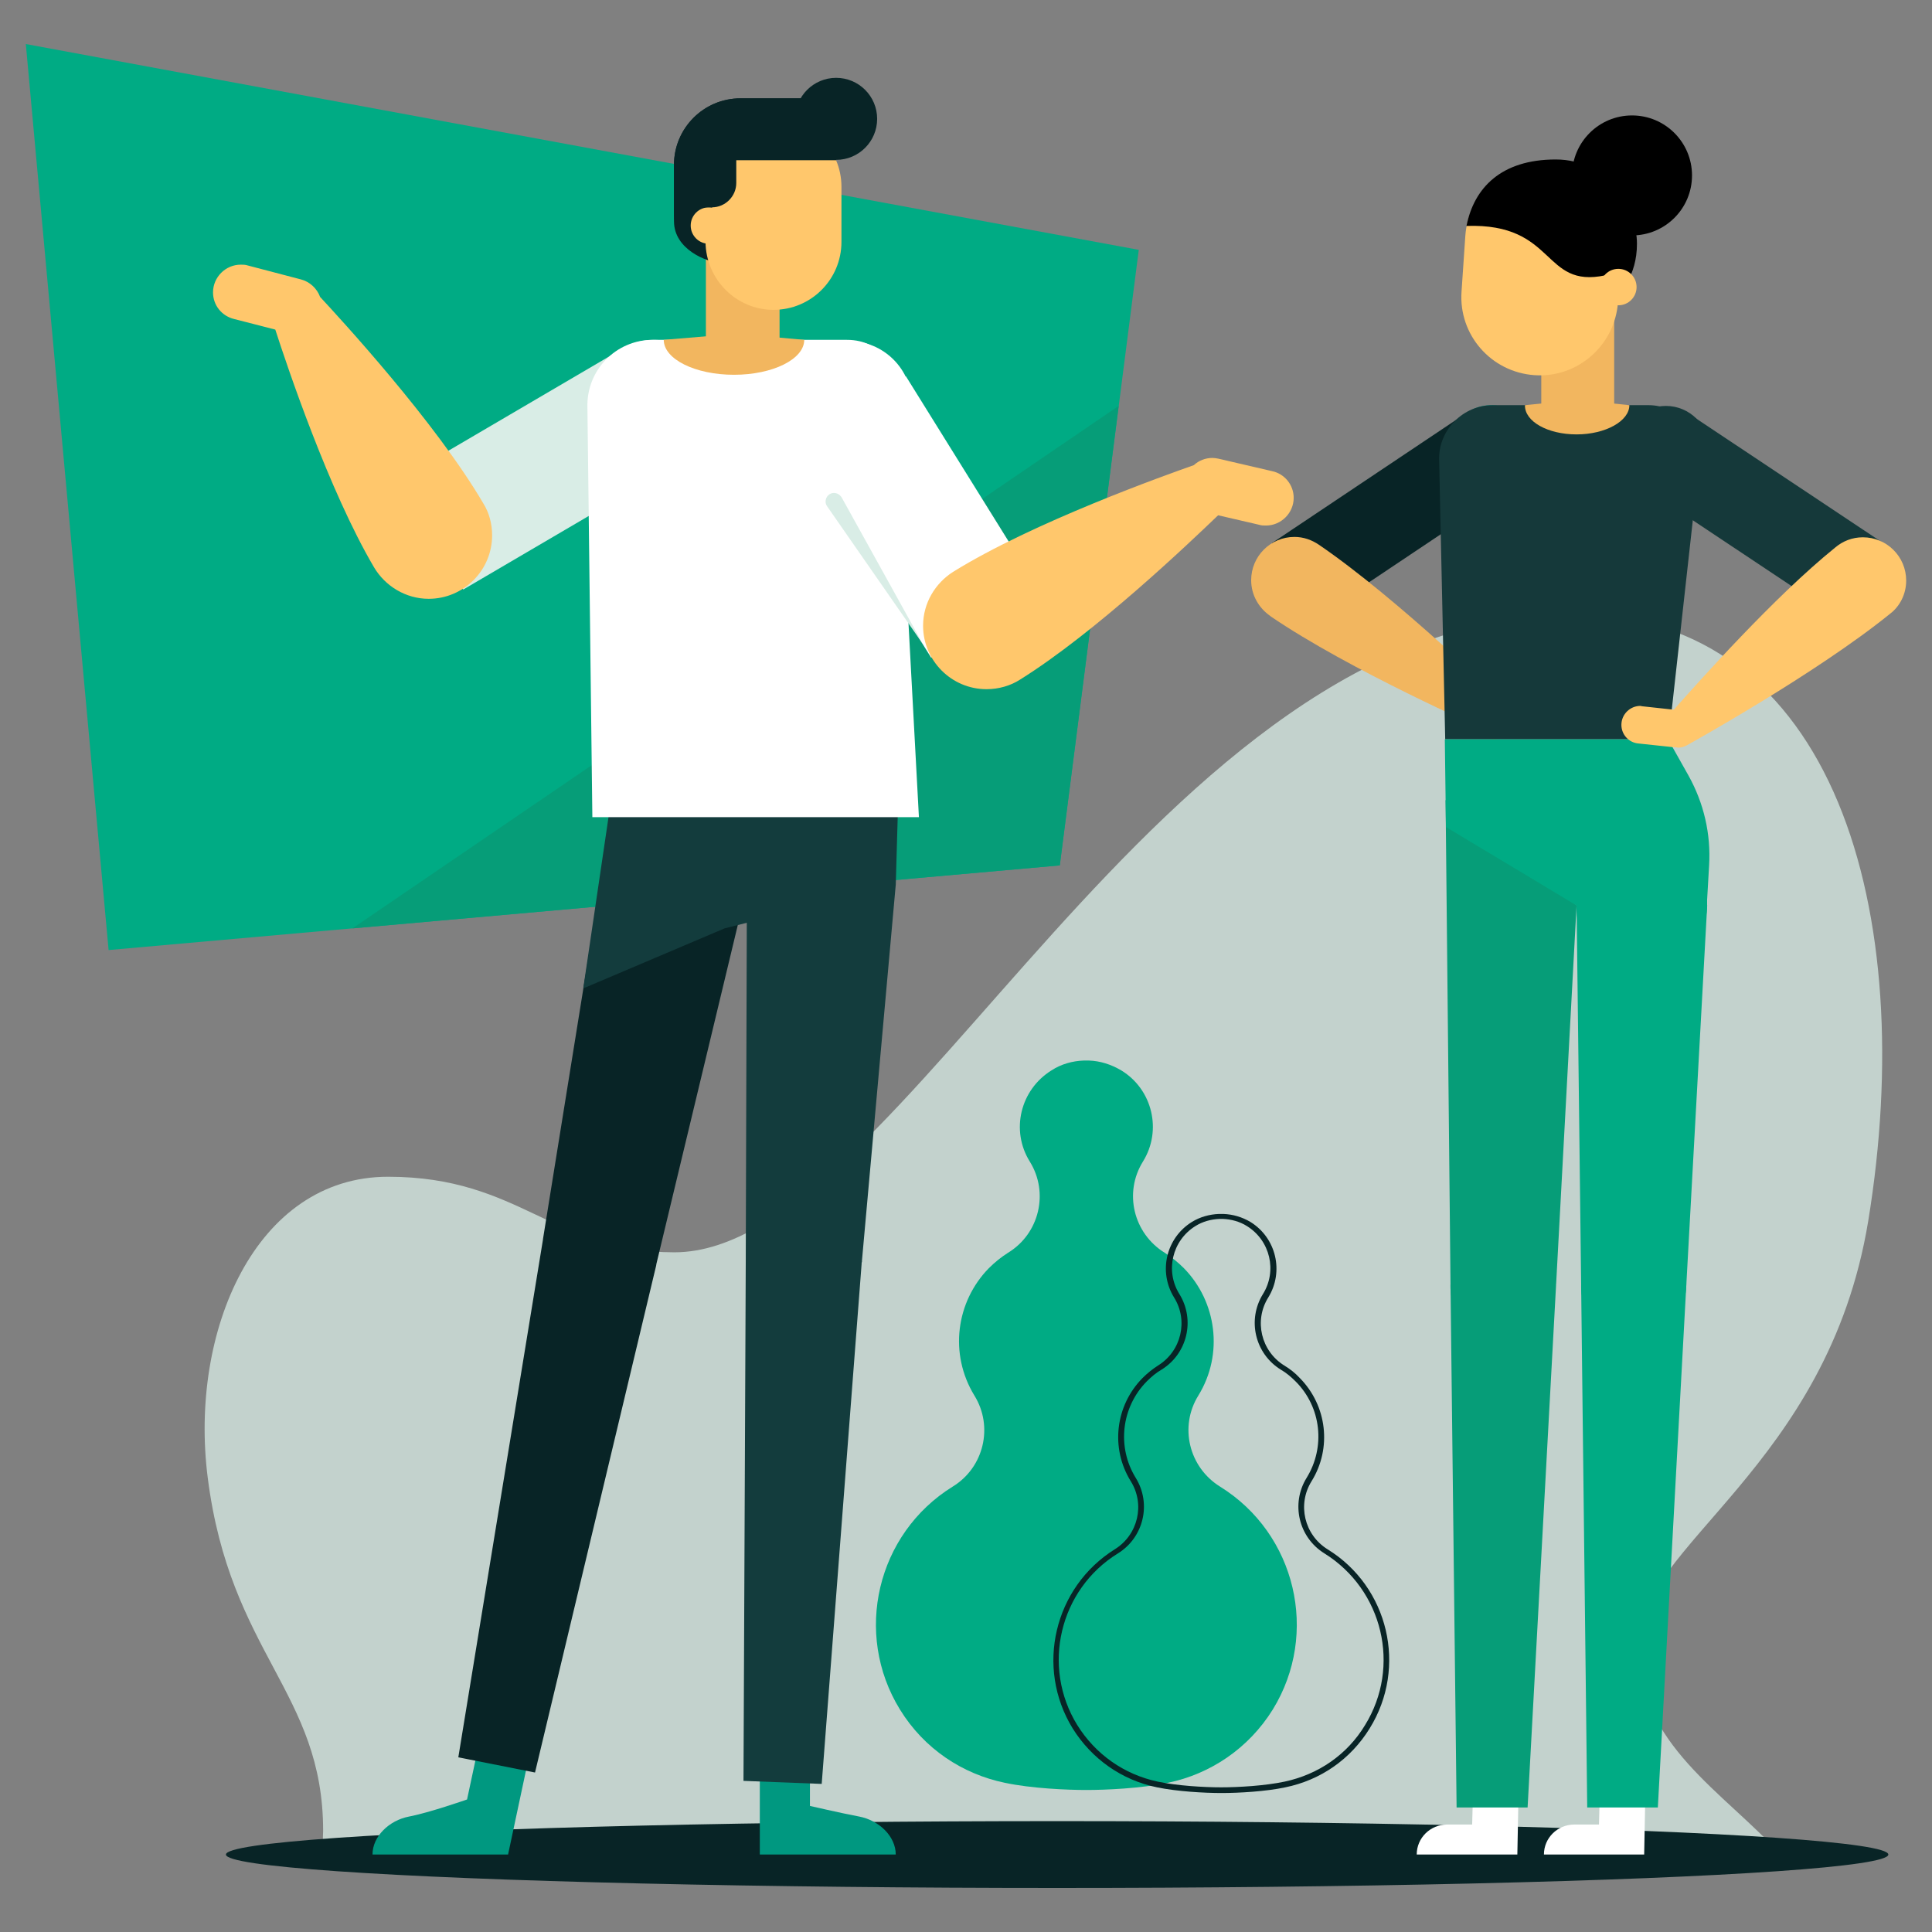
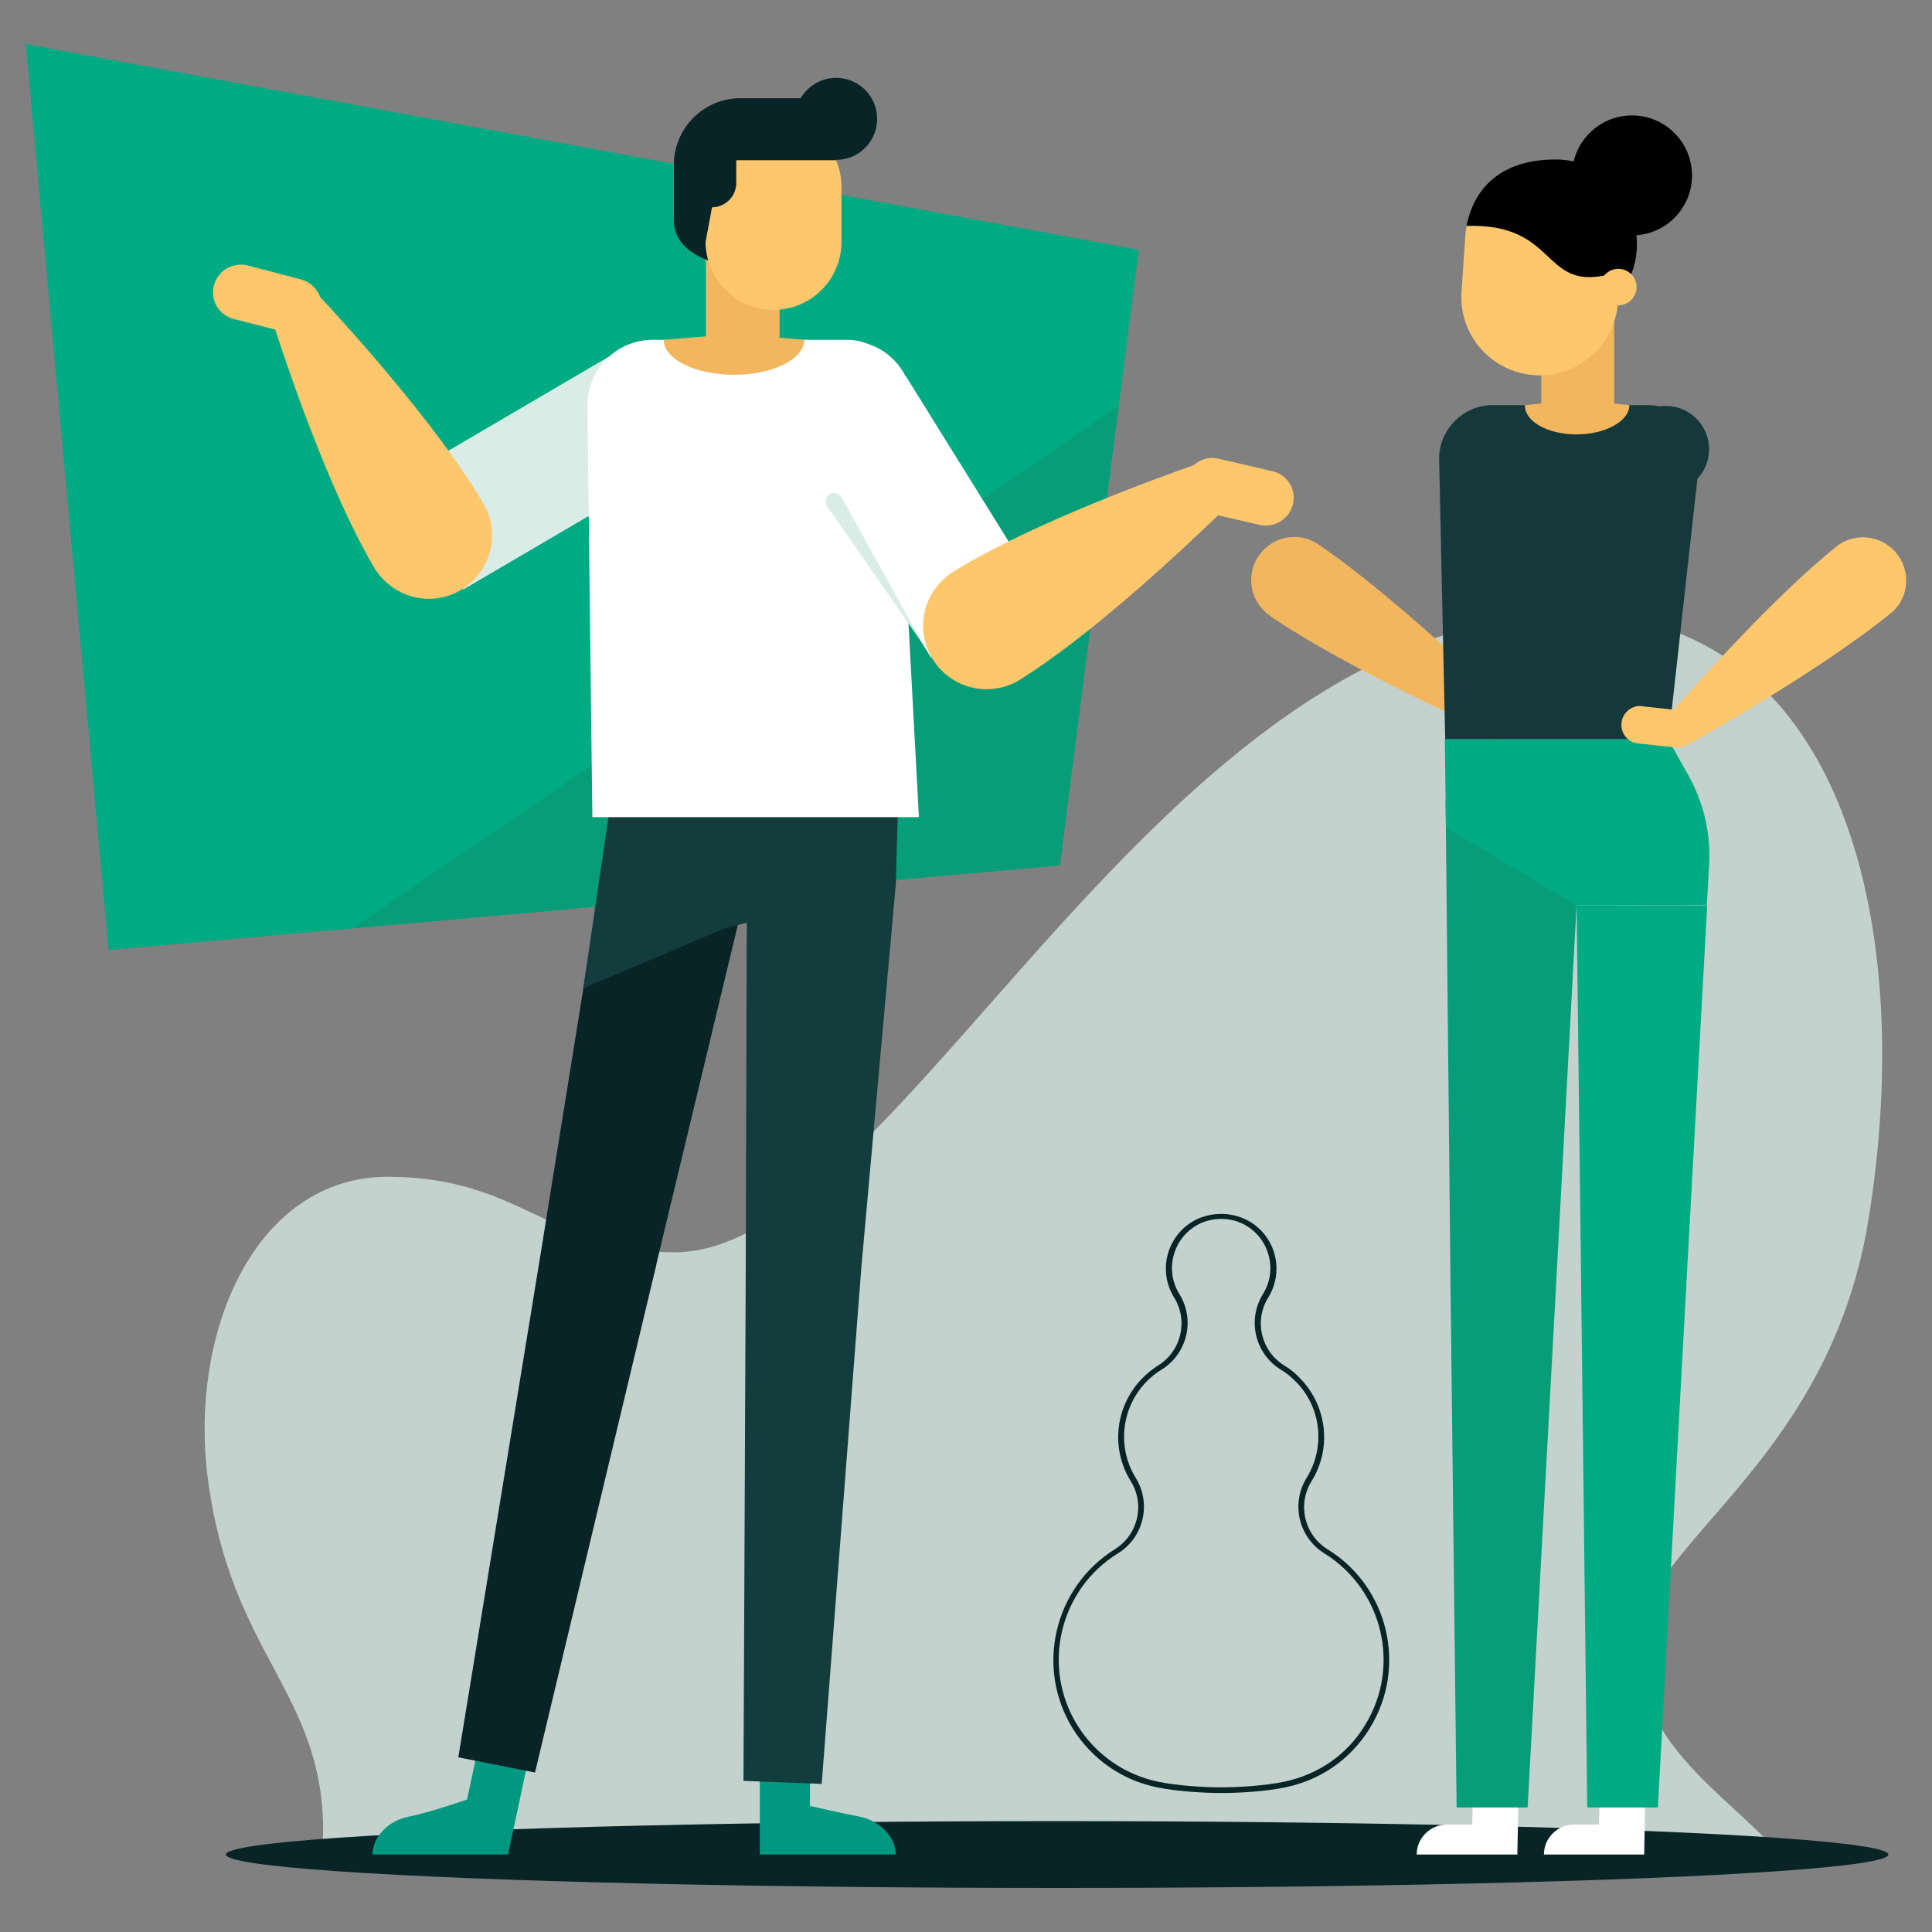
<svg xmlns="http://www.w3.org/2000/svg" version="1.1" id="Layer_1" x="0px" y="0px" viewBox="0 0 508.8 508.8" style="enable-background:new 0 0 508.8 508.8;" xml:space="preserve">
  <rect x="0" y="0" width="508.8" height="508.8" fill="#808080" stroke="none" />
  <style type="text/css"> .st0{opacity:0.75;fill:#D9EDE6;enable-background:new ;} .st1{fill:#00AB84;} .st2{fill:#069D78;} .st3{fill:#082426;} .st4{fill:#009880;} .st5{fill:#133C3D;} .st6{fill:#FFFFFF;} .st7{fill:#FFC76C;} .st8{fill:#E5E1DF;} .st9{fill:#D9EDE6;} .st10{fill:#E77C5C;} .st11{fill:#F2B65F;} .st12{fill:#F3C97A;} .st13{fill:#15393A;} </style>
  <g>
    <path class="st0" d="M85,488.4h383.9c-14.7-16.4-37.6-28.9-37.6-55.1s50-46.8,60.7-111.7c13.3-81.2-8.7-159.8-77.5-159.8 c-110.1,0-176.9,168-236.9,168c-31.9,0-40.5-19.9-75.4-19.9s-52.4,40.7-47.5,79.2c5.9,46.5,30.4,56.5,30.4,93.1 C85,484.3,85,486.4,85,488.4z" />
    <polygon class="st1" points="279.1,227.9 28.6,250.2 6.8,11.6 299.9,65.8 " />
    <polygon class="st2" points="92.8,244.5 294.6,106.9 279.1,227.9 " />
    <ellipse class="st3" cx="278.4" cy="488.4" rx="218.9" ry="8.8" />
    <g>
-       <path class="st1" d="M321.3,391.5c-8.2-5.1-10.8-15.8-5.7-24c6.7-10.9,4.8-24.7-3.8-33.5c-1.5-1.5-3.2-2.9-5.1-4.1 c-8.2-5.1-10.8-15.8-5.7-24c5.1-8.2,2.5-19-5.7-24c-2.7-1.6-5.6-2.5-8.5-2.6c-0.2,0-0.5,0-0.7,0s-0.5,0-0.7,0 c-2.9,0.1-5.9,0.9-8.5,2.6c-8.2,5.1-10.8,15.8-5.7,24c5.1,8.2,2.5,19-5.7,24c-1.9,1.2-3.6,2.6-5.1,4.1 c-8.6,8.8-10.5,22.5-3.8,33.5c5.1,8.2,2.5,19-5.7,24c-20,12.4-26.2,38.7-13.9,58.7c6.4,10.4,16.5,17,27.6,19.3 c7,1.5,16.5,1.9,21.5,1.9s14.4-0.4,21.5-1.9c11.1-2.3,21.2-9,27.6-19.3C347.5,430.2,341.3,403.9,321.3,391.5z" />
-     </g>
+       </g>
    <g>
      <path class="st4" d="M226.3,478.4c5.2,1,9.6,5.2,9.6,10h-35.8v-22h13.2v9.2C213.4,475.6,221,477.4,226.3,478.4z" />
    </g>
    <path class="st5" d="M227,332l8.9-99l-39.2,0.8l-0.3,96.9v0.2c0,0.1,0,0.2,0,0.4c0,0.1,0,0.2,0,0.3L195.8,469l20.6,0.8L226.9,333 c0-0.2,0-0.5,0.1-0.7V332z" />
    <g>
      <path class="st4" d="M107.7,478.4c-5.2,1-9.6,5.2-9.6,10h35.7l9.4-44.1l-13.5-1.7l-6.7,31.3C123,473.9,113,477.4,107.7,478.4z" />
    </g>
    <path class="st3" d="M173,332.3l22.6-94.1l-37.2-7.5L143,326.3v0.1l-22.3,136.4l20.2,4l31.9-133.5 C172.8,333.1,172.9,332.7,173,332.3z" />
    <g>
-       <path class="st3" d="M321.7,472.2c-4.5,0-11.7-0.4-17-1.5c-9.3-1.9-17.2-7.5-22.2-15.5c-9.9-16.1-4.9-37.2,11.1-47.2 c6.1-3.8,8-11.8,4.2-17.9c-5.4-8.7-4.1-19.9,3.1-27.2c1.3-1.3,2.7-2.4,4.1-3.3c6.1-3.8,8-11.8,4.2-17.9 c-4.2-6.8-2.1-15.7,4.7-19.9c2.1-1.3,4.6-2,7.1-2.1c0.1,0,0.3,0,0.4,0h0.2h0.2c0.1,0,0.3,0,0.4,0c2.5,0.1,4.9,0.8,7.1,2.1 c6.8,4.2,8.9,13.1,4.7,19.9c-3.8,6.1-1.9,14.1,4.2,17.9c1.5,0.9,2.9,2,4.1,3.3c7.2,7.3,8.5,18.5,3.1,27.2 c-3.8,6.1-1.9,14.1,4.2,17.9c16.1,9.9,21.1,31.1,11.1,47.2c-5,8.1-12.9,13.6-22.2,15.5C333.4,471.8,326.2,472.2,321.7,472.2z M321.4,321c-0.1,0-0.1,0-0.2,0c-2.3,0.1-4.5,0.7-6.4,1.9c-6.1,3.8-8,11.8-4.2,17.9c4.2,6.8,2.1,15.7-4.7,19.9 c-1.4,0.8-2.7,1.9-3.9,3.1c-6.7,6.8-7.9,17.3-2.9,25.4c4.2,6.8,2.1,15.7-4.7,19.9c-15.4,9.5-20.2,29.8-10.7,45.2 c4.8,7.7,12.3,13,21.2,14.9c5.2,1.1,12.2,1.5,16.7,1.5s11.5-0.4,16.7-1.5c8.9-1.9,16.5-7.1,21.2-14.9c9.5-15.4,4.7-35.6-10.7-45.2 l0,0c-6.8-4.2-8.9-13.1-4.7-19.9c5-8.1,3.9-18.6-2.9-25.4c-1.2-1.2-2.5-2.3-3.9-3.1c-6.8-4.2-8.9-13.1-4.7-19.9 c3.8-6.1,1.9-14.1-4.2-17.9c-1.9-1.2-4.1-1.8-6.4-1.9c-0.1,0-0.2,0-0.4,0h-0.4C321.4,321,321.4,321,321.4,321z" />
+       <path class="st3" d="M321.7,472.2c-4.5,0-11.7-0.4-17-1.5c-9.3-1.9-17.2-7.5-22.2-15.5c-9.9-16.1-4.9-37.2,11.1-47.2 c6.1-3.8,8-11.8,4.2-17.9c-5.4-8.7-4.1-19.9,3.1-27.2c1.3-1.3,2.7-2.4,4.1-3.3c6.1-3.8,8-11.8,4.2-17.9 c-4.2-6.8-2.1-15.7,4.7-19.9c2.1-1.3,4.6-2,7.1-2.1c0.1,0,0.3,0,0.4,0h0.2h0.2c0.1,0,0.3,0,0.4,0c2.5,0.1,4.9,0.8,7.1,2.1 c6.8,4.2,8.9,13.1,4.7,19.9c-3.8,6.1-1.9,14.1,4.2,17.9c1.5,0.9,2.9,2,4.1,3.3c7.2,7.3,8.5,18.5,3.1,27.2 c-3.8,6.1-1.9,14.1,4.2,17.9c16.1,9.9,21.1,31.1,11.1,47.2c-5,8.1-12.9,13.6-22.2,15.5C333.4,471.8,326.2,472.2,321.7,472.2z M321.4,321c-0.1,0-0.1,0-0.2,0c-2.3,0.1-4.5,0.7-6.4,1.9c-6.1,3.8-8,11.8-4.2,17.9c4.2,6.8,2.1,15.7-4.7,19.9 c-1.4,0.8-2.7,1.9-3.9,3.1c-6.7,6.8-7.9,17.3-2.9,25.4c4.2,6.8,2.1,15.7-4.7,19.9c-15.4,9.5-20.2,29.8-10.7,45.2 c4.8,7.7,12.3,13,21.2,14.9c5.2,1.1,12.2,1.5,16.7,1.5s11.5-0.4,16.7-1.5c8.9-1.9,16.5-7.1,21.2-14.9c9.5-15.4,4.7-35.6-10.7-45.2 l0,0c-6.8-4.2-8.9-13.1-4.7-19.9c5-8.1,3.9-18.6-2.9-25.4c-1.2-1.2-2.5-2.3-3.9-3.1c-6.8-4.2-8.9-13.1-4.7-19.9 c3.8-6.1,1.9-14.1-4.2-17.9c-1.9-1.2-4.1-1.8-6.4-1.9c-0.1,0-0.2,0-0.4,0C321.4,321,321.4,321,321.4,321z" />
    </g>
    <g>
      <g>
        <ellipse class="st6" cx="223.5" cy="106.5" rx="16.7" ry="16.7" />
      </g>
      <g>
        <rect x="225.2" y="102.9" transform="matrix(0.849 -0.528 0.528 0.849 -35.367 148.362)" class="st6" width="33.5" height="66.4" />
      </g>
      <path class="st7" d="M335.1,124.1L335.1,124.1l-14.2-3.3l0,0c-0.5-0.1-1.1-0.2-1.6-0.2c-1.9,0-3.6,0.7-4.9,1.9 c-7.1,2.5-42.3,15-63.4,28.1l0,0c-4.7,3-7.9,8.2-7.9,14.2c0,9.2,7.5,16.7,16.7,16.7c3.2,0,6.3-0.9,8.8-2.5l0,0 c19.9-12.4,44.9-36.3,52.2-43.3l10.8,2.5c0.6,0.2,1.2,0.2,1.8,0.2c4,0,7.3-3.3,7.3-7.3C340.7,127.7,338.3,124.8,335.1,124.1z" />
    </g>
    <g>
      <circle class="st3" cx="177" cy="234.5" r="19" />
    </g>
    <g>
      <polygon class="st5" points="153.6,260.3 165.3,181 237.4,181 235.9,233.1 190.8,244.5 " />
    </g>
    <g>
      <g>
        <circle class="st8" cx="172.2" cy="106.2" r="16.7" />
      </g>
      <g>
        <rect x="108.9" y="107.2" transform="matrix(0.863 -0.506 0.506 0.863 -43.174 88.934)" class="st9" width="66.4" height="33.5" />
      </g>
      <path class="st7" d="M127.3,132.6L127.3,132.6c-12.6-21.5-37.9-48.9-43-54.4c-0.8-2.2-2.7-4-5-4.6l0,0l-14.1-3.7l0,0 c-0.6-0.2-1.2-0.2-1.8-0.2c-4,0-7.3,3.3-7.3,7.3c0,3.4,2.3,6.2,5.5,7l0,0l10.9,2.8c3.1,9.6,14.1,42.4,26,62.6l0,0 c2.9,4.9,8.3,8.3,14.4,8.3c9.2,0,16.7-7.5,16.7-16.7C129.6,137.9,128.8,135,127.3,132.6z" />
    </g>
    <g>
      <g>
        <circle class="st10" cx="168.5" cy="204.3" r="7.3" />
      </g>
    </g>
    <g>
      <path class="st6" d="M223,89.5h-51.1c-9.7,0-17.5,8-17.2,17.8l1.3,107.9h86l-5.8-107.9C236.4,97.5,232.7,89.5,223,89.5z" />
    </g>
    <g>
      <path class="st11" d="M174.8,89.5c0,5.1,8.3,9.2,18.5,9.2s18.5-4.1,18.5-9.2l-17.9-1.6L174.8,89.5z" />
    </g>
    <g>
      <g>
        <polygon class="st11" points="185.9,91.9 205.3,91.9 205.3,59.1 185.9,56.3 " />
      </g>
      <g>
        <path class="st3" d="M195,25.9h25.2v16.3h-26.6l-6.1,12.5l1.9,14.4c-3.1,0-11.9-3.4-11.9-10.8V43.4 C177.5,33.8,185.3,25.9,195,25.9z" />
      </g>
      <g>
        <path class="st7" d="M203.7,81.6L203.7,81.6c9.9,0,17.9-8,17.9-17.9V49.2c0-9.9-8-17.9-17.9-17.9l0,0c-9.9,0-17.9,8-17.9,17.9 v14.5C185.9,73.6,193.9,81.6,203.7,81.6z" />
      </g>
      <g>
        <circle class="st3" cx="220.2" cy="31.3" r="10.8" />
      </g>
      <g>
        <path class="st3" d="M195,25.9h25.2v16.3h-26.6l-6.1,12.5l-1.7,9.1l0,0c-3.1,0-8.3-0.2-8.3-7.6V43.4 C177.5,33.8,185.3,25.9,195,25.9z" />
      </g>
      <g>
-         <circle class="st7" cx="186.7" cy="59.4" r="4.8" />
-       </g>
+         </g>
      <g>
        <path class="st3" d="M193.9,48.2c0,3.5-2.9,6.4-6.4,6.4s-6.4,0-6.4,0L193.9,35C193.9,35,193.9,44.7,193.9,48.2z" />
      </g>
    </g>
    <g>
      <path class="st9" d="M221.6,130.9l21.5,38.8l-25.3-36.4c-0.7-1-0.4-2.4,0.6-3.1c1-0.7,2.4-0.4,3.1,0.6 C221.5,130.7,221.5,130.8,221.6,130.9z" />
    </g>
    <g>
      <g>
        <circle class="st4" cx="392.7" cy="118.1" r="11.4" />
      </g>
      <g>
-         <rect x="336.2" y="124" transform="matrix(0.831 -0.556 0.556 0.831 -13.338 226.892)" class="st3" width="61.3" height="22.8" />
-       </g>
+         </g>
      <g>
        <path class="st11" d="M395.9,184.8c0,0-27.7-27.1-48.5-41.3c-1.9-1.3-4.1-2.1-6.5-2.1c-6.3,0-11.4,5.1-11.4,11.4 c0,3.9,2,7.3,5,9.4l0,0l0,0c0,0,0.1,0,0.1,0.1c20.8,14.2,56.3,29.8,56.3,29.8l2.4-3.5l0,0L395.9,184.8z" />
        <g>
          <circle class="st12" cx="393.3" cy="189.7" r="5" />
        </g>
        <g>
          <circle class="st12" cx="403" cy="187.9" r="5" />
        </g>
        <g>
          <rect x="393.2" y="183.8" transform="matrix(0.983 -0.185 0.185 0.983 -28.011 76.784)" class="st12" width="9.9" height="9.9" />
        </g>
      </g>
    </g>
    <g>
      <path class="st6" d="M381.1,480.5c-4.4,0-8,3.5-8,7.9h26.5l0.3-15.5h-12l-0.2,7.6H381.1z" />
    </g>
    <g>
      <path class="st6" d="M414.6,480.5c-4.4,0-8,3.5-8,7.9H433l0.3-15.5h-12l-0.2,7.6H414.6z" />
    </g>
    <g>
      <g>
-         <ellipse transform="matrix(0.711 -0.703 0.703 0.711 -42.654 373.026)" class="st1" cx="432.4" cy="238.4" rx="17.4" ry="17" />
-       </g>
+         </g>
      <g>
        <polygon class="st1" points="449.6,238.4 415.2,238.4 416.4,338.4 444.1,338.4 " />
      </g>
    </g>
    <g>
      <g>
        <polygon class="st1" points="436.6,476 444.1,338.4 416.4,338.4 418,476 " />
      </g>
      <g>
        <ellipse transform="matrix(0.711 -0.703 0.703 0.711 -113.594 400.433)" class="st1" cx="430.3" cy="338.4" rx="14" ry="13.7" />
      </g>
    </g>
    <g>
      <g>
        <polygon class="st2" points="415.2,238.4 380.7,210.7 382,338.4 409.8,338.4 " />
      </g>
    </g>
    <g>
      <g>
        <polygon class="st2" points="402.3,476 409.8,338.4 382,338.4 383.6,476 " />
      </g>
      <g>
        <ellipse transform="matrix(0.711 -0.703 0.703 0.711 -123.545 376.243)" class="st2" cx="395.9" cy="338.4" rx="14" ry="13.7" />
      </g>
    </g>
    <g>
      <path class="st13" d="M434.1,106.7h-41c-7.8,0-14.2,6.5-14.1,14.2l1.6,73.8h58.8l8.2-73.8C448,113.2,441.9,106.7,434.1,106.7z" />
    </g>
    <g>
      <path class="st1" d="M380.5,194.8l0.3,23l34.3,20.6l34.4-0.1l0.6-10.4c0.5-8.3-1.4-16.4-5.4-23.6l-5.4-9.6h-58.8V194.8z" />
    </g>
    <g>
      <polygon class="st11" points="425.1,106.7 405.9,109.3 405.9,77 425.1,74.4 " />
    </g>
    <g>
      <path class="st11" d="M401.6,106.7c-0.1,4.3,6,7.7,13.6,7.7s13.9-3.5,13.9-7.7l-13.6-1.4L401.6,106.7z" />
    </g>
    <g>
      <path class="st7" d="M404.1,98.8L404.1,98.8c-11.4-0.8-20-10.6-19.2-22l1-14.7c0.8-11.4,10.6-20,22-19.2l0,0 c11.4,0.8,20,10.6,19.2,22l-1,14.7C425.3,90.9,415.5,99.6,404.1,98.8z" />
    </g>
    <g>
      <path d="M409.7,42c-14.4,0-21.5,7.5-23.5,17.5c23.8-0.8,19.8,16.6,36.6,13c0.4-0.1,3.2,4.5,3.6,4.6c0,0,4.7-4.2,4.7-12.9 S424.1,42,409.7,42z" />
    </g>
    <g>
      <g>
        <circle class="st13" cx="438.7" cy="118.3" r="11.4" />
      </g>
      <g>
-         <rect x="453.1" y="104.9" transform="matrix(0.554 -0.832 0.832 0.554 94.15 446.984)" class="st13" width="22.8" height="61.3" />
-       </g>
+         </g>
      <path class="st7" d="M502,152.9c0-6.3-5.1-11.4-11.4-11.4c-2.8,0-5.3,1-7.3,2.7c-16.1,13-35.9,35.3-42.5,42.7l-8.3-0.9l0,0 c-0.2,0-0.4-0.1-0.5-0.1c-2.7,0-5,2.2-5,5c0,2.6,2,4.7,4.5,4.9l0,0l9.4,1c0.1,0,0.3,0,0.5,0l0,0l0,0c0.2,0,0.3,0.1,0.5,0.1 c0.8,0,1.6-0.2,2.3-0.6l0,0c0,0,34-18.8,53.6-34.7l0,0C500.3,159.7,502,156.5,502,152.9z" />
    </g>
    <g>
      <circle cx="429.8" cy="46.2" r="15.8" />
    </g>
    <g>
      <circle class="st7" cx="426.2" cy="75.6" r="4.8" />
    </g>
  </g>
</svg>